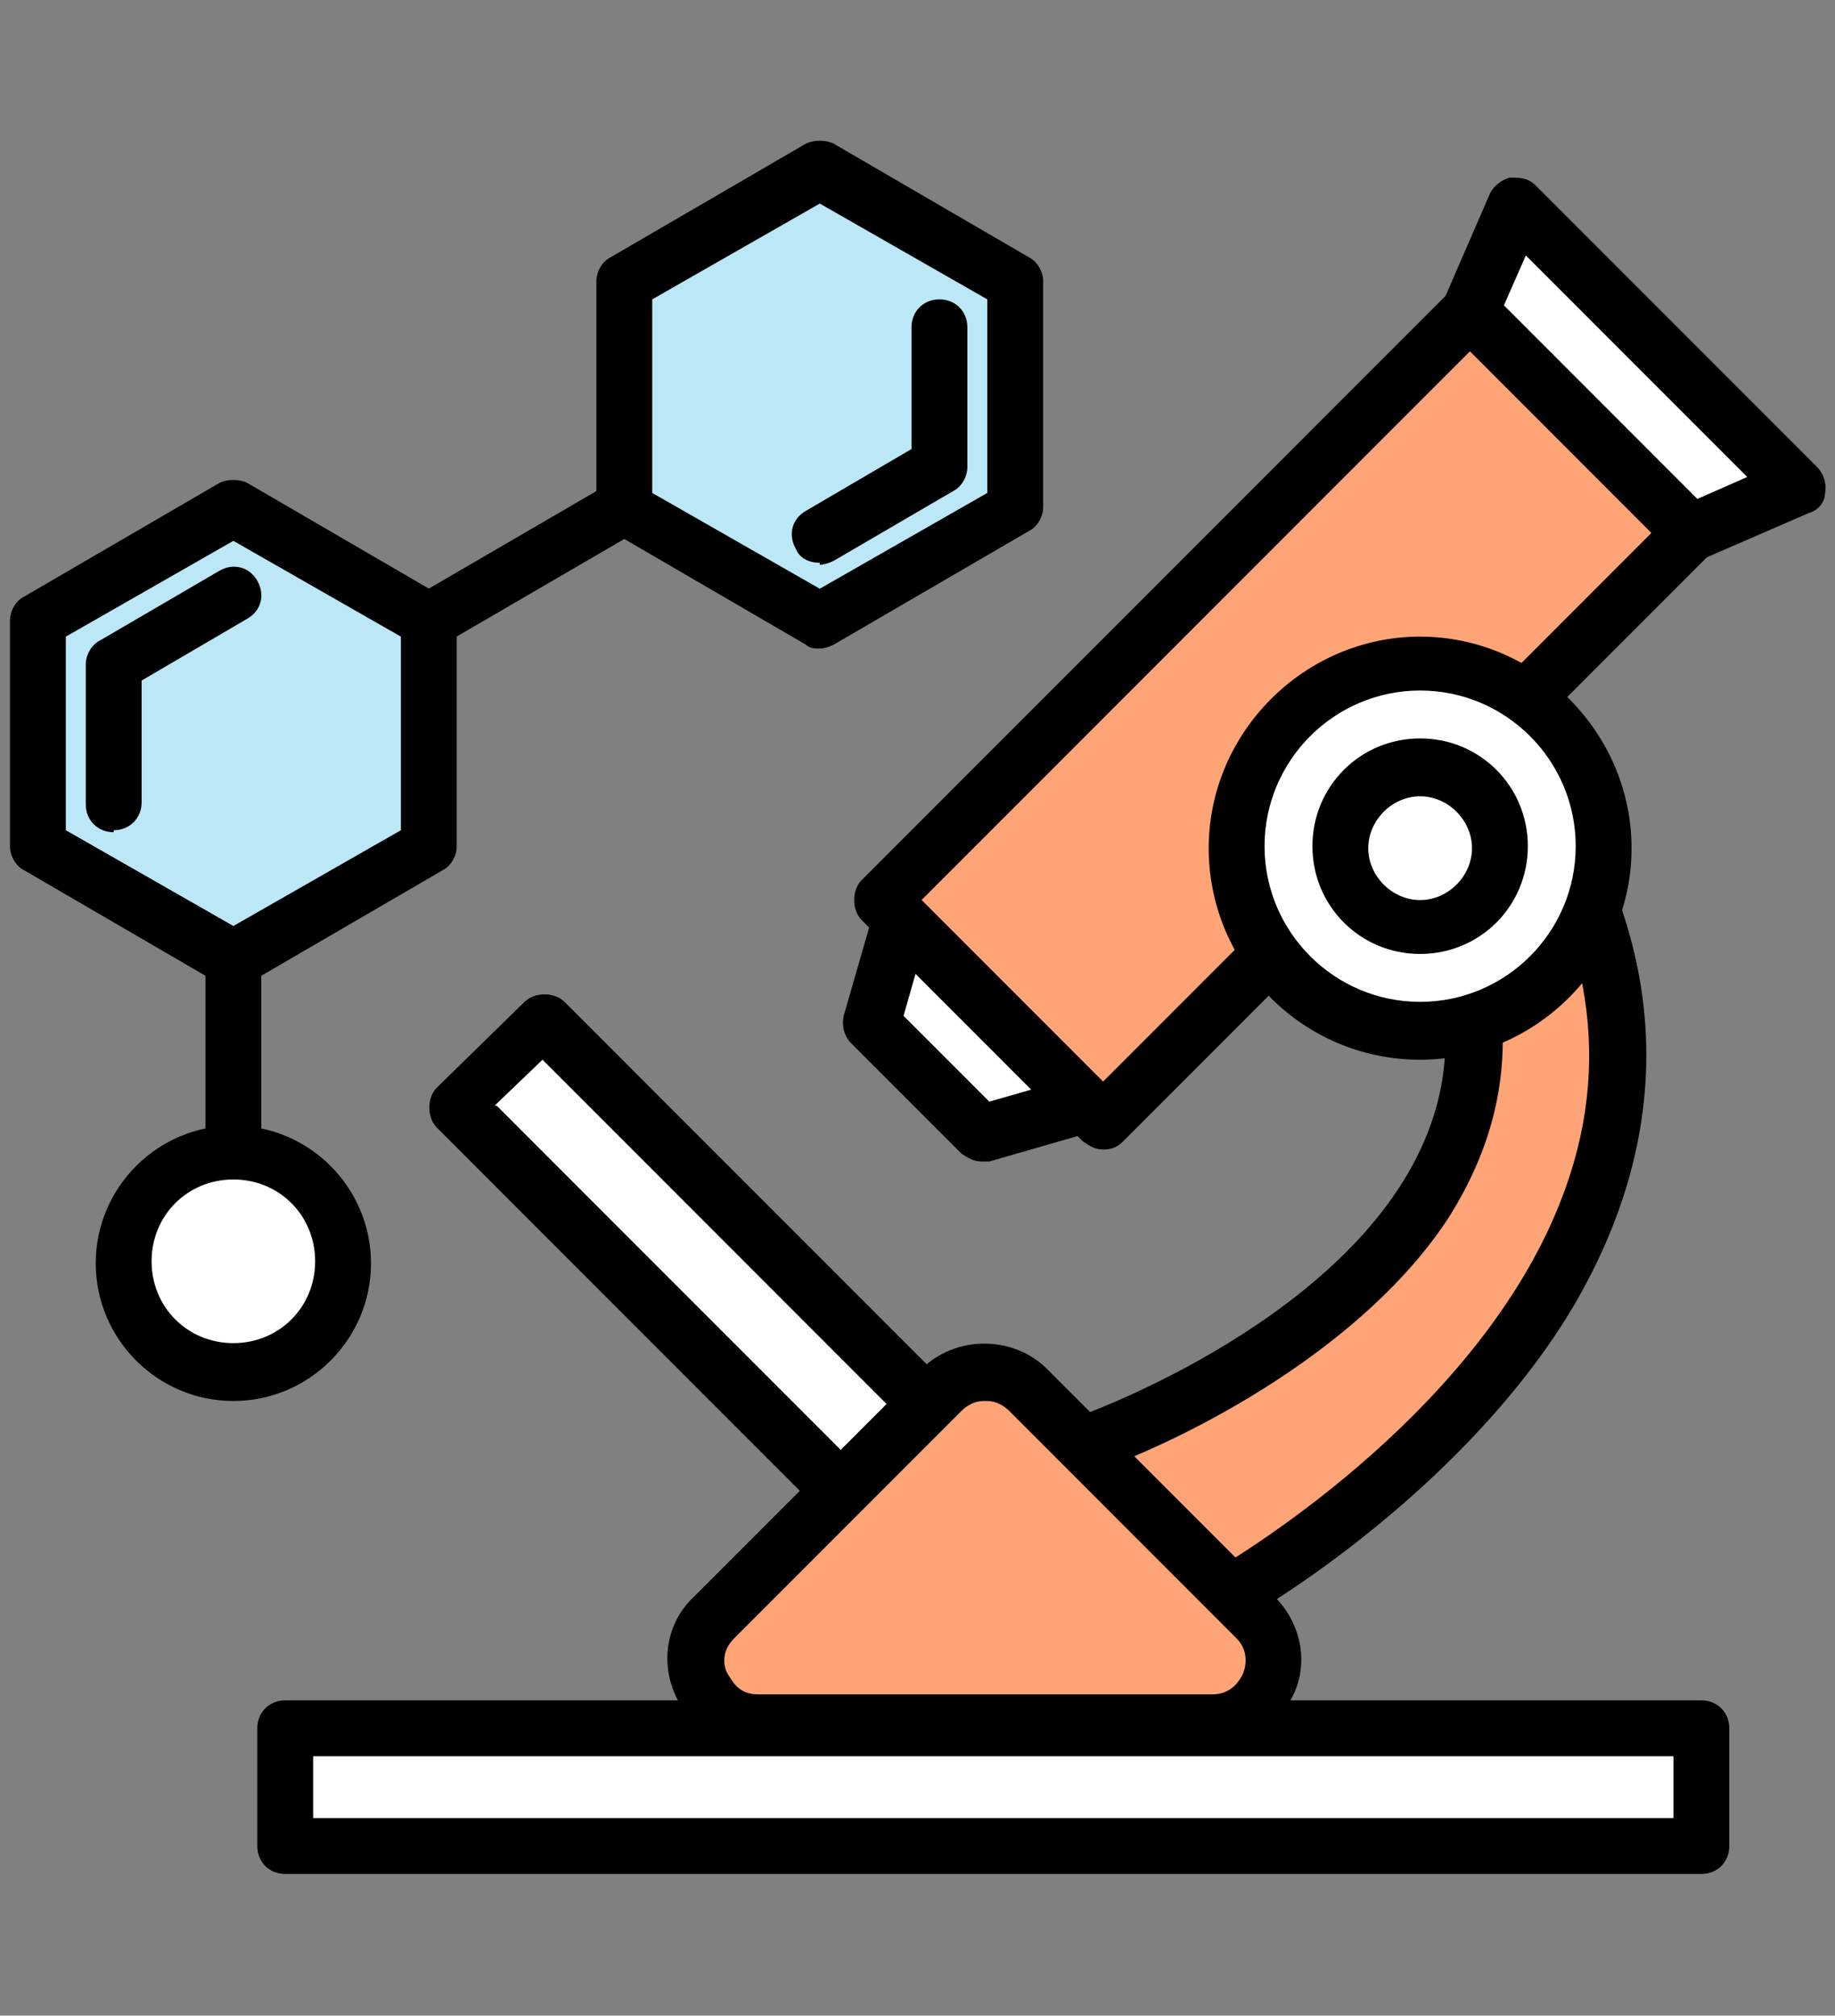
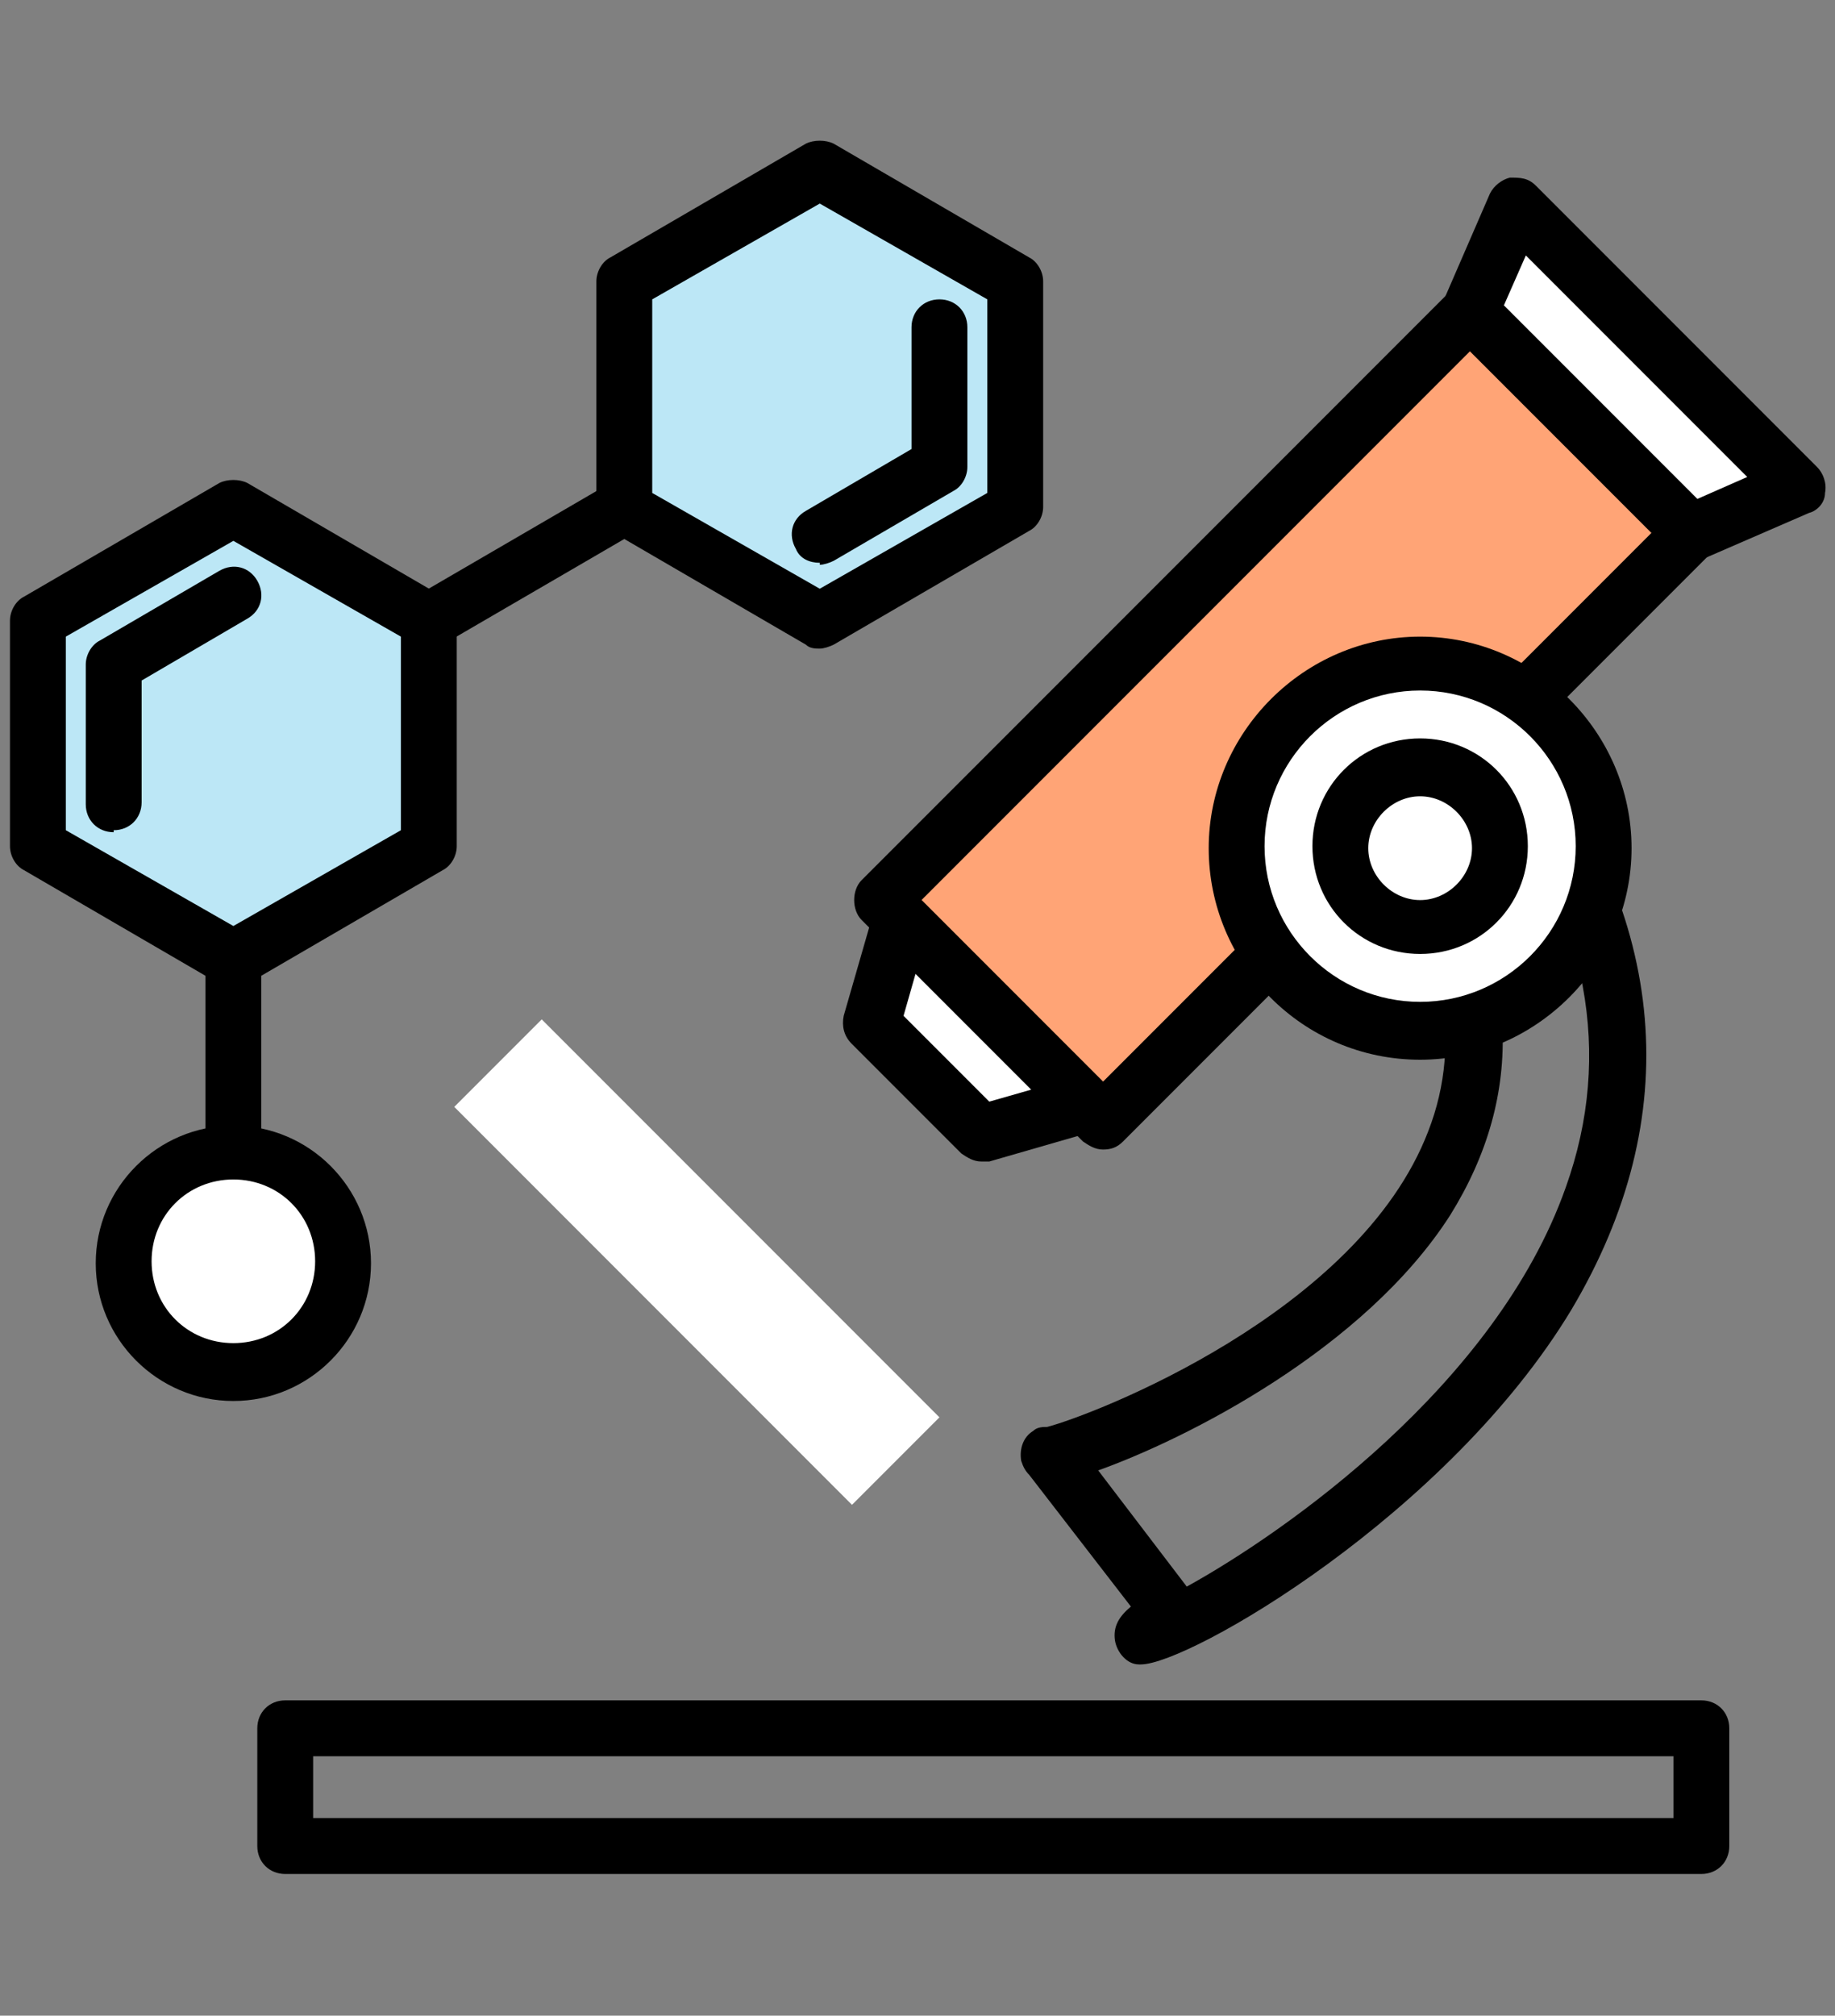
<svg xmlns="http://www.w3.org/2000/svg" id="_レイヤー_2" version="1.1" viewBox="0 0 92 101" width="92" height="101">
  <rect x="0" y="0" width="92" height="101" fill="#808080" stroke="none" />
  <defs>
    <style>
      .st0 {
        fill: #bce7f6;
      }

      .st1 {
        fill: #fff;
      }

      .st2 {
        fill: #ffa476;
      }
    </style>
  </defs>
  <g id="_レイヤー_1のコピー">
    <g>
      <g>
-         <path class="st2" d="M69.8,40.8c15.5,22-17.8,32.5-17.2,32.1l6.2,7.9c-10.4,6.4,39-14.6,16.4-43.4l-5.4,3.4h0Z" />
        <path d="M57.2,83.4s0,0-.1,0c-.6,0-1.1-.6-1.2-1.2-.1-.7.2-1.2.8-1.7l-5.1-6.6c-.2-.2-.3-.4-.4-.7-.1-.6.1-1.2.6-1.5.2-.2.5-.2.7-.2,2.3-.6,15.6-5.7,19.1-14.8,1.8-4.6.8-9.7-3-15-.2-.3-.3-.7-.2-1.1,0-.4.3-.7.6-.9l5.4-3.4c.6-.4,1.4-.2,1.9.3,7.4,9.4,8.2,19.4,2.5,29-6.2,10.3-19.2,17.8-21.6,17.8h0ZM55,73.6l4.5,5.9c4.9-2.7,15.5-10.1,19-20,2.4-6.7,1.1-13.5-3.7-20.1l-3,1.9c4.4,7,4.7,13.5.9,19.6-4.3,6.7-13.2,11.2-17.7,12.8h0Z" />
      </g>
      <g>
        <rect class="st2" x="43.6" y="28.1" width="41.7" height="15.7" transform="translate(-6.5 56.1) rotate(-45)" />
        <path d="M55.3,57.6c-.4,0-.7-.2-1-.4l-11.1-11.1c-.5-.5-.5-1.5,0-2l29.5-29.5c.5-.5,1.5-.5,2,0l11.1,11.1c.6.5.6,1.5,0,2l-29.5,29.5c-.3.3-.6.4-1,.4ZM46.2,45.1l9.1,9.1,27.5-27.5-9.1-9.1-27.5,27.5Z" />
      </g>
      <g>
        <polygon class="st1" points="84.8 26.6 73.8 15.6 76 10.3 90.1 24.4 84.8 26.6" />
        <path d="M84.8,28.1c-.4,0-.7-.1-1-.4l-11.1-11.1c-.4-.4-.5-1-.3-1.6l2.3-5.3c.2-.4.6-.7,1-.8.5,0,.9,0,1.3.4l14.1,14.1c.3.3.5.8.4,1.3,0,.5-.4.9-.8,1l-5.3,2.3c-.2,0-.4.1-.6.1h0ZM75.4,15.3l9.7,9.7,2.5-1.1-11.1-11.1-1.1,2.5Z" />
      </g>
      <g>
        <polygon class="st1" points="54.4 55.3 45.1 46 43.6 51.2 49.2 56.8 54.4 55.3" />
        <path d="M49.2,58.2c-.4,0-.7-.2-1-.4l-5.5-5.5c-.4-.4-.5-.9-.4-1.4l1.5-5.2c.1-.5.5-.8,1-1,.5-.1,1,0,1.4.4l9.2,9.2c.3.3.5.9.4,1.4s-.5.9-1,1l-5.2,1.5c-.1,0-.3,0-.4,0h0ZM45.2,50.8l4.4,4.4,2.1-.6-5.8-5.8s-.6,2.1-.6,2.1Z" />
      </g>
      <g>
        <circle class="st1" cx="71.2" cy="42.4" r="9.2" />
        <path d="M71.2,53.1c-5.9,0-10.6-4.8-10.6-10.6s4.8-10.6,10.6-10.6,10.6,4.8,10.6,10.6-4.8,10.6-10.6,10.6ZM71.2,34.6c-4.3,0-7.8,3.5-7.8,7.8s3.5,7.8,7.8,7.8,7.8-3.5,7.8-7.8-3.5-7.8-7.8-7.8Z" />
      </g>
      <g>
        <path class="st1" d="M75.2,42.4c0,2.2-1.8,4-4,4s-4-1.8-4-4,1.8-4,4-4,4,1.8,4,4Z" />
        <path d="M71.2,47.8c-3,0-5.4-2.4-5.4-5.4s2.4-5.4,5.4-5.4,5.4,2.4,5.4,5.4-2.4,5.4-5.4,5.4ZM71.2,39.9c-1.4,0-2.6,1.2-2.6,2.6s1.2,2.6,2.6,2.6,2.6-1.2,2.6-2.6-1.2-2.6-2.6-2.6Z" />
      </g>
      <g>
        <rect class="st1" x="31.9" y="49.1" width="6.2" height="28.2" transform="translate(-34.5 43.3) rotate(-45)" />
-         <path d="M42.8,76.8c-.4,0-.7-.1-1-.4l-19.9-19.9c-.5-.5-.5-1.5,0-2l4.4-4.3c.5-.5,1.5-.5,2,0l19.9,19.9c.3.3.4.6.4,1s-.2.7-.4,1l-4.3,4.3c-.3.3-.6.4-1,.4ZM24.9,55.4l17.9,17.9,2.3-2.3-17.9-17.9-2.4,2.3h0Z" />
      </g>
      <g>
-         <path class="st2" d="M62.9,81l-11.4-11.4c-1.2-1.2-3.1-1.2-4.3,0l-11.4,11.4c-1.9,1.9-.6,5.2,2.1,5.2h22.8c2.7,0,4.1-3.3,2.1-5.2h0Z" />
-         <path d="M60.7,87.6h-22.8c-1.8,0-3.4-1.1-4.1-2.8s-.3-3.6,1-4.8l11.4-11.4c1.7-1.7,4.6-1.7,6.3,0l11.4,11.4h0c1.3,1.3,1.7,3.2,1,4.8s-2.3,2.8-4.1,2.8h0ZM49.3,70.2c-.4,0-.8.2-1.1.5l-11.4,11.4c-.7.7-.5,1.5-.3,1.8s.5,1,1.5,1h22.8c1,0,1.4-.8,1.5-1s.4-1.1-.3-1.8l-11.4-11.4c-.3-.3-.7-.5-1.1-.5Z" />
-       </g>
+         </g>
      <g>
-         <rect class="st1" x="14.3" y="86.6" width="71" height="5.9" />
        <path d="M85.3,93.9H14.3c-.8,0-1.4-.6-1.4-1.4v-5.9c0-.8.6-1.4,1.4-1.4h71c.8,0,1.4.6,1.4,1.4v5.9c0,.8-.6,1.4-1.4,1.4ZM15.7,91.1h68.2v-3.1H15.7v3.1Z" />
      </g>
      <g>
        <polygon class="st0" points="21.5 42.4 21.5 31.1 11.7 25.5 1.9 31.1 1.9 42.4 11.7 48.1 21.5 42.4" />
        <path d="M11.7,49.5c-.2,0-.5,0-.7-.2l-9.8-5.7c-.4-.2-.7-.7-.7-1.2v-11.3c0-.5.3-1,.7-1.2l9.8-5.7c.4-.2,1-.2,1.4,0l9.8,5.7c.4.2.7.7.7,1.2v11.3c0,.5-.3,1-.7,1.2l-9.8,5.7c-.2.1-.5.2-.7.2ZM3.3,41.6l8.4,4.8,8.4-4.8v-9.7l-8.4-4.8-8.4,4.8v9.7ZM21.5,42.4h0Z" />
      </g>
      <path d="M5.7,41.7c-.8,0-1.4-.6-1.4-1.4v-7c0-.5.3-1,.7-1.2l6-3.5c.7-.4,1.5-.2,1.9.5.4.7.2,1.5-.5,1.9l-5.3,3.1v6.1c0,.8-.6,1.4-1.4,1.4h0Z" />
      <g>
        <polygon class="st0" points="50.9 25.5 50.9 14.2 41.1 8.5 31.3 14.2 31.3 25.5 41.1 31.1 50.9 25.5" />
        <path d="M41.1,32.5c-.2,0-.5,0-.7-.2l-9.8-5.7c-.4-.2-.7-.7-.7-1.2v-11.3c0-.5.3-1,.7-1.2l9.8-5.7c.4-.2,1-.2,1.4,0l9.8,5.7c.4.2.7.7.7,1.2v11.3c0,.5-.3,1-.7,1.2l-9.8,5.7c-.2.1-.5.2-.7.2h0ZM32.7,24.7l8.4,4.8,8.4-4.8v-9.7l-8.4-4.8-8.4,4.8v9.7h0ZM50.9,25.5h0Z" />
      </g>
      <path d="M41.1,28.2c-.5,0-1-.2-1.2-.7-.4-.7-.2-1.5.5-1.9l5.3-3.1v-6.1c0-.8.6-1.4,1.4-1.4s1.4.6,1.4,1.4v7c0,.5-.3,1-.7,1.2l-6,3.5c-.2.1-.5.2-.7.2h0Z" />
      <path d="M21.5,32.5c-.5,0-1-.2-1.2-.7-.4-.7-.2-1.5.5-1.9l9.8-5.7c.7-.4,1.5-.2,1.9.5.4.7.2,1.5-.5,1.9l-9.8,5.7c-.2.1-.5.2-.7.2Z" />
      <path d="M11.7,64.6c-.8,0-1.4-.6-1.4-1.4v-15.1c0-.8.6-1.4,1.4-1.4s1.4.6,1.4,1.4v15.1c0,.8-.6,1.4-1.4,1.4Z" />
      <g>
        <path class="st1" d="M17.2,63.2c0,3-2.5,5.5-5.5,5.5s-5.5-2.5-5.5-5.5,2.5-5.5,5.5-5.5,5.5,2.5,5.5,5.5Z" />
        <path d="M11.7,70.2c-3.8,0-6.9-3.1-6.9-6.9s3.1-6.9,6.9-6.9,6.9,3.1,6.9,6.9-3.1,6.9-6.9,6.9ZM11.7,59.1c-2.3,0-4.1,1.8-4.1,4.1s1.8,4.1,4.1,4.1,4.1-1.8,4.1-4.1-1.8-4.1-4.1-4.1Z" />
      </g>
    </g>
  </g>
</svg>